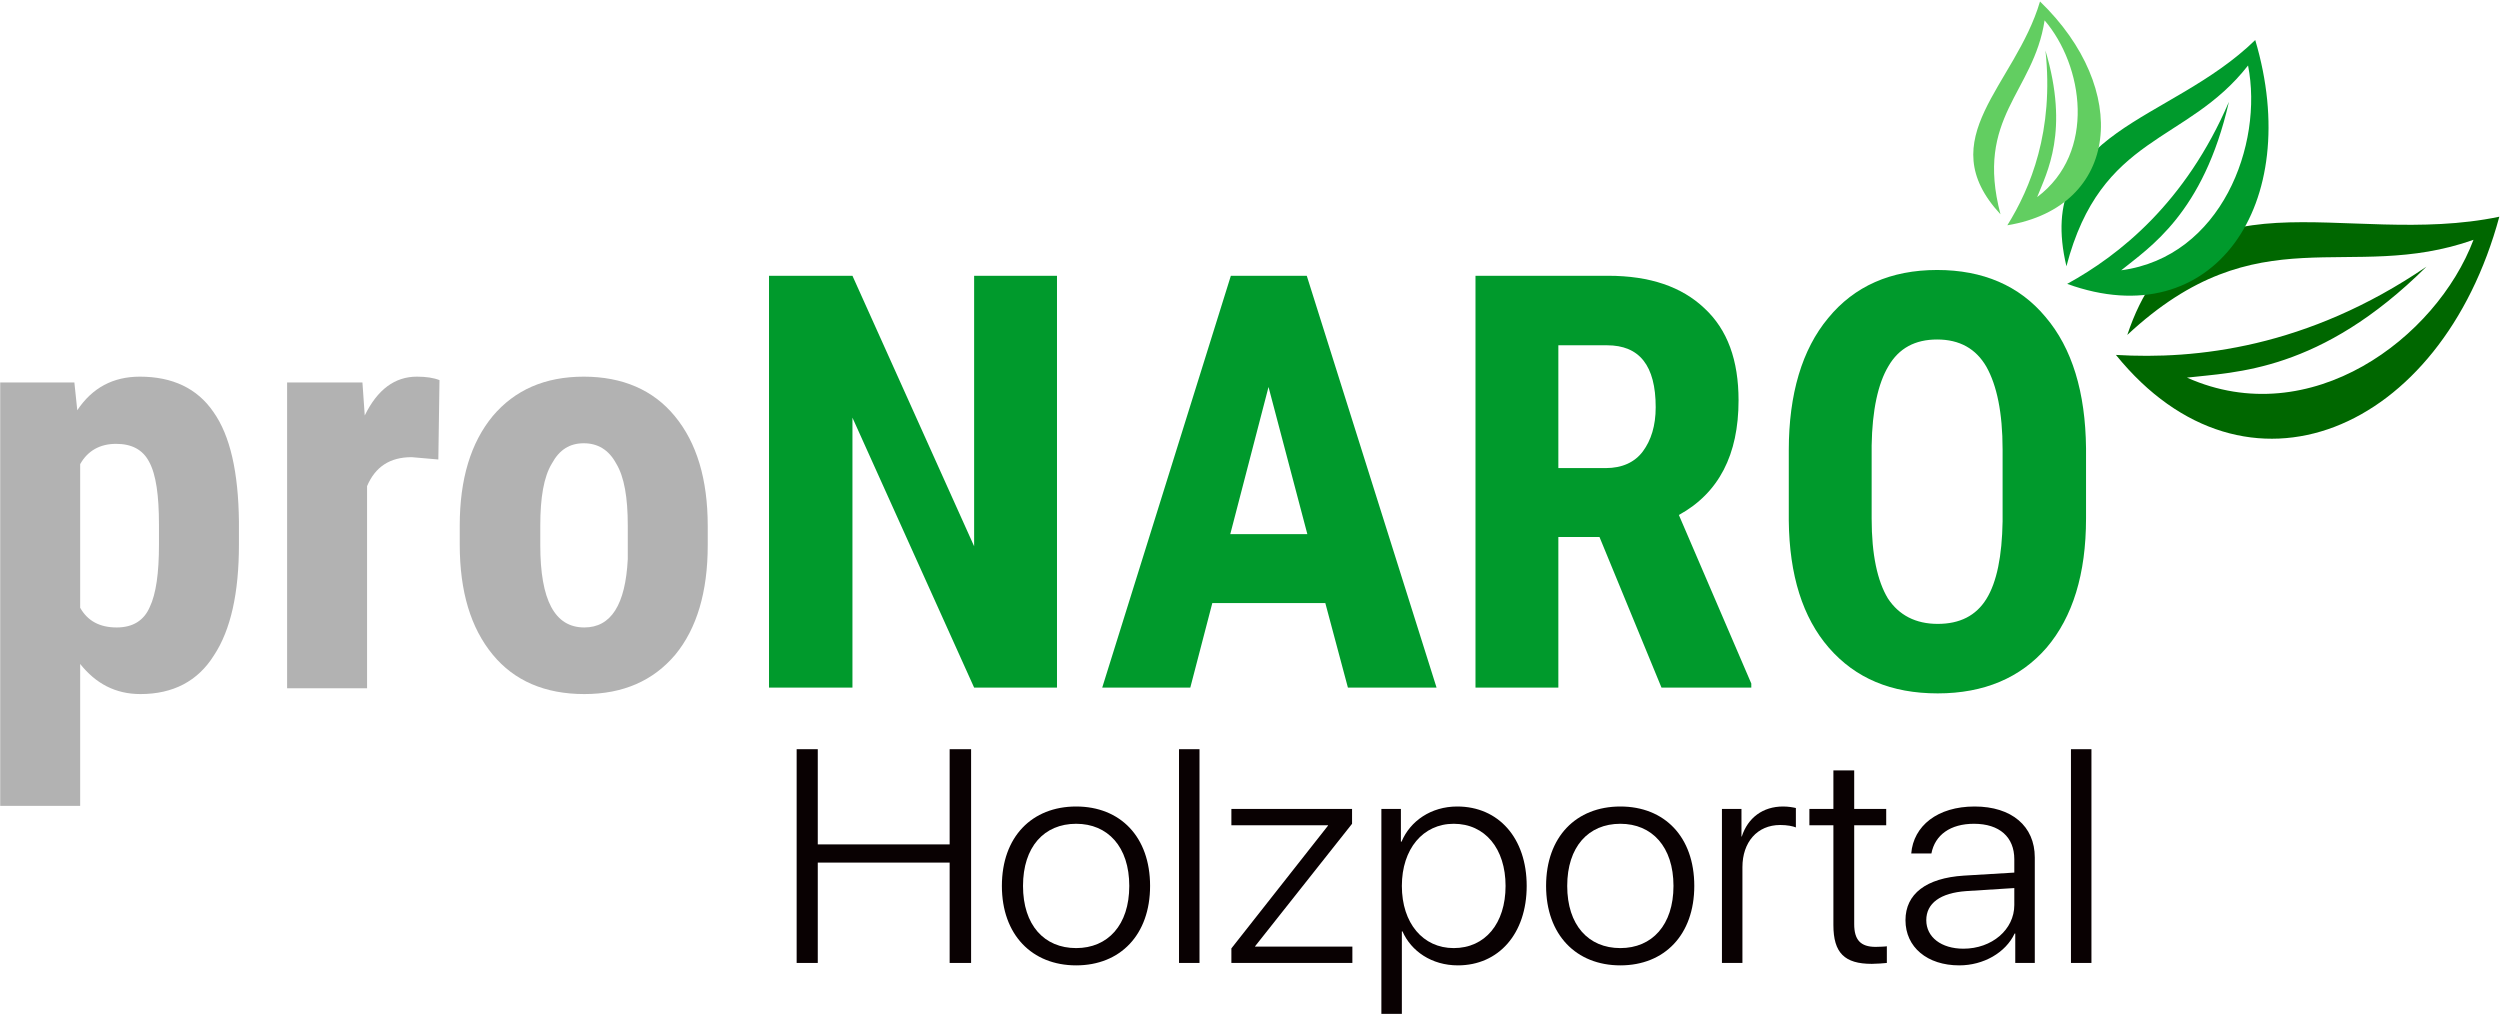
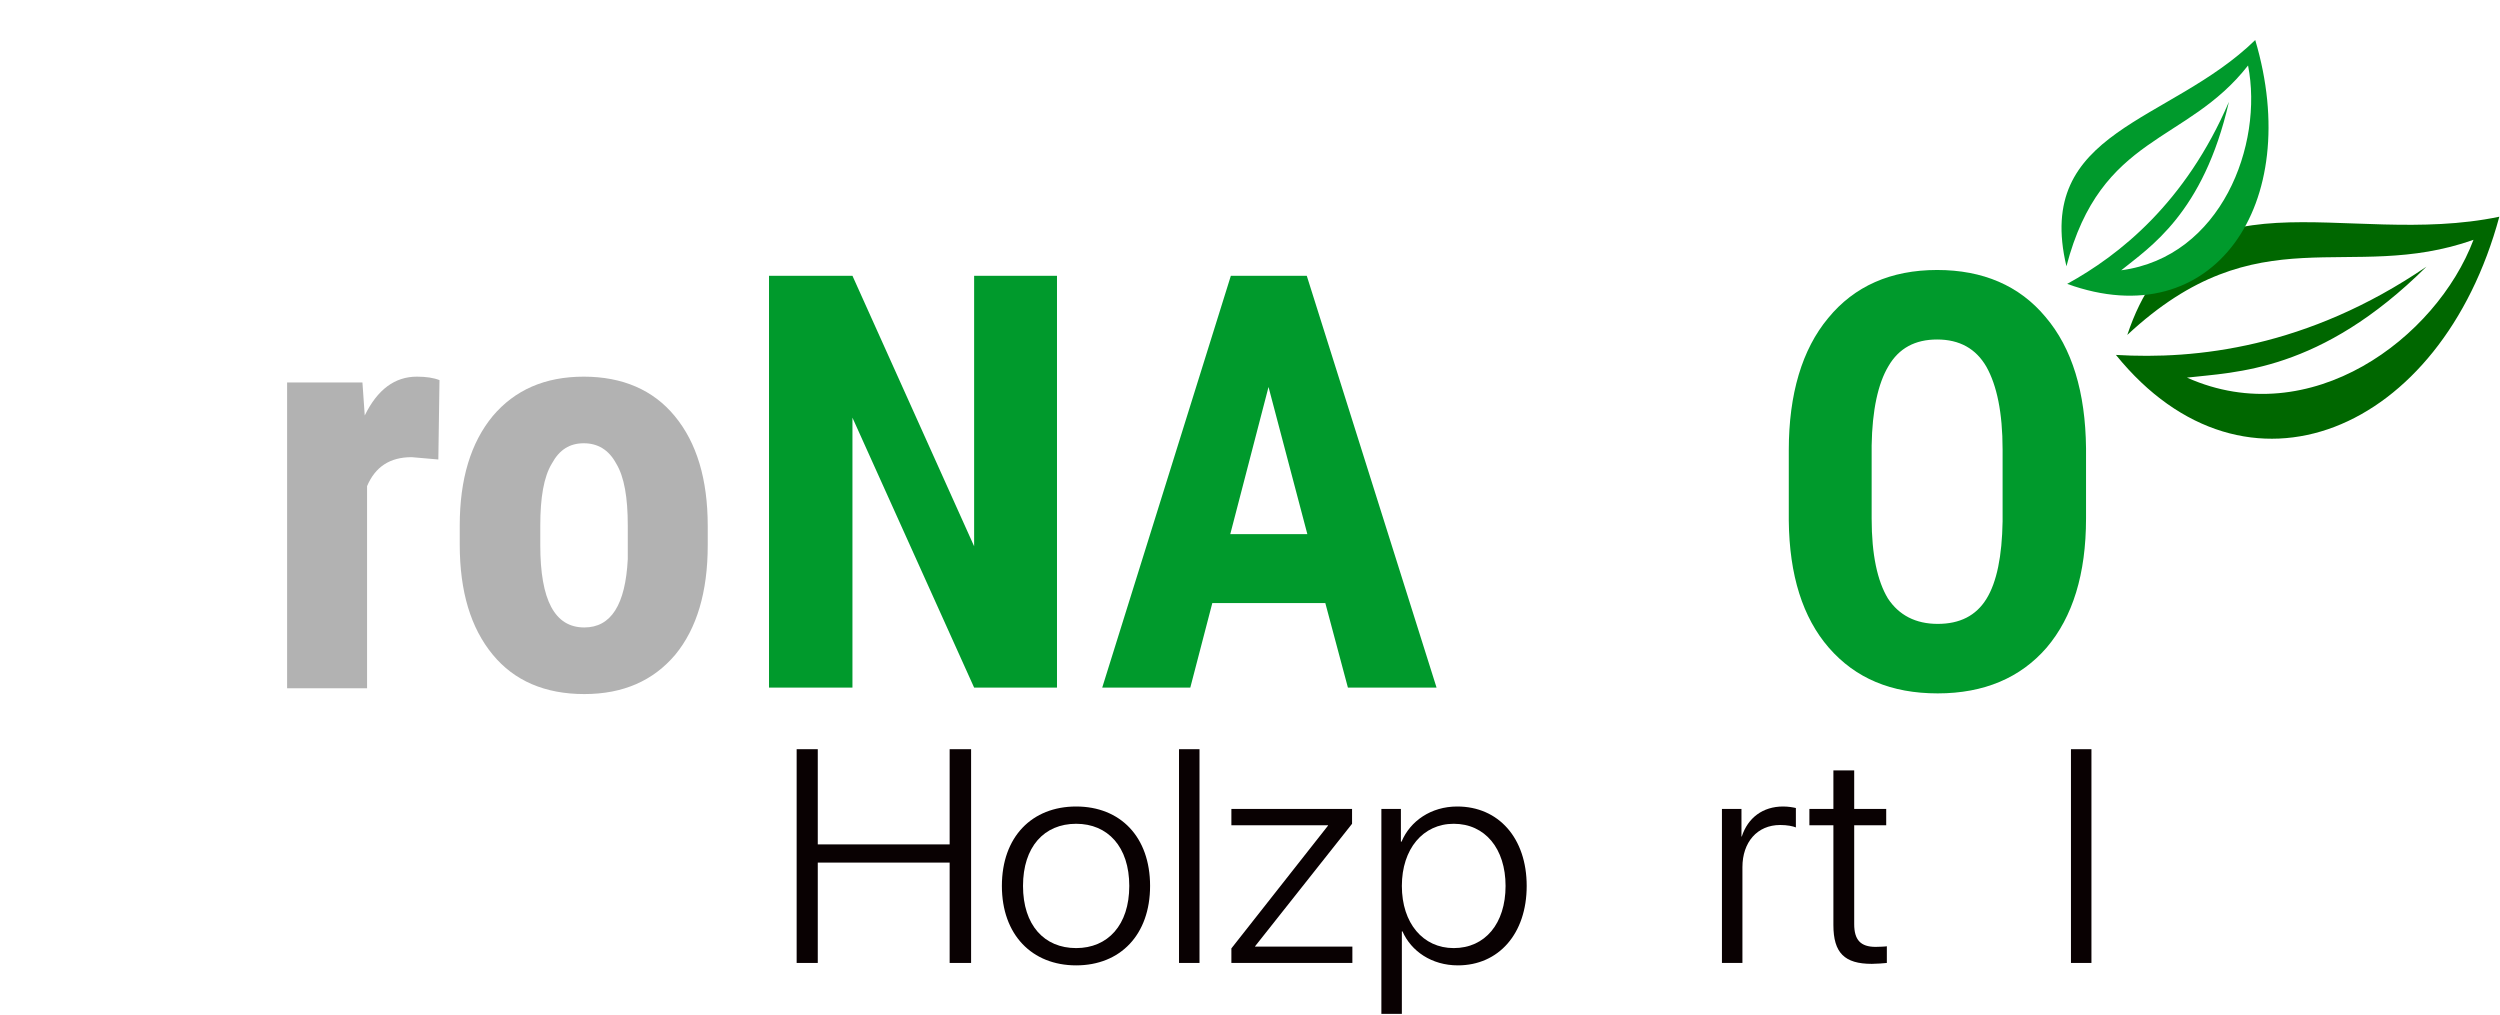
<svg xmlns="http://www.w3.org/2000/svg" width="100%" height="100%" viewBox="0 0 682 277" version="1.1" xml:space="preserve" style="fill-rule:evenodd;clip-rule:evenodd;stroke-linejoin:round;stroke-miterlimit:2;">
  <g transform="matrix(1,0,0,1,-1848.43,-1777.57)">
    <g transform="matrix(1.146,0,0,1.056,1545.18,167.992)">
      <g transform="matrix(1.836,0,0,1.993,-6272.09,694.048)">
        <g transform="matrix(2.085,0,0,12.513,3345.49,338.332)">
          <g transform="matrix(2.252,0,0,0.375,-277.021,-25.239)">
            <g transform="matrix(16,0,0,16,189.082,102.966)">
              <path d="M0.554,-0L0.411,-0L0.201,-0.466L0.201,-0L0.057,-0L0.057,-0.711L0.201,-0.711L0.411,-0.244L0.411,-0.711L0.554,-0.711L0.554,-0Z" style="fill:rgb(0,154,44);fill-rule:nonzero;" />
            </g>
            <g transform="matrix(16,0,0,16,199.019,102.966)">
              <path d="M0.396,-0.146L0.201,-0.146L0.163,-0L0.011,-0L0.233,-0.711L0.364,-0.711L0.588,-0L0.435,-0L0.396,-0.146ZM0.232,-0.265L0.365,-0.265L0.298,-0.519L0.232,-0.265Z" style="fill:rgb(0,154,44);fill-rule:nonzero;" />
            </g>
            <g transform="matrix(16,0,0,16,208.574,102.966)">
-               <path d="M0.272,-0.26L0.201,-0.26L0.201,-0L0.058,-0L0.058,-0.711L0.287,-0.711C0.359,-0.711 0.414,-0.692 0.453,-0.655C0.493,-0.618 0.512,-0.565 0.512,-0.496C0.512,-0.402 0.478,-0.336 0.409,-0.298L0.534,-0.007L0.534,-0L0.379,-0L0.272,-0.26ZM0.201,-0.379L0.283,-0.379C0.311,-0.379 0.333,-0.389 0.347,-0.408C0.361,-0.427 0.369,-0.452 0.369,-0.484C0.369,-0.556 0.341,-0.591 0.285,-0.591L0.201,-0.591L0.201,-0.379Z" style="fill:rgb(0,154,44);fill-rule:nonzero;" />
-             </g>
+               </g>
            <g transform="matrix(16,0,0,16,217.433,102.966)">
              <path d="M0.558,-0.292C0.558,-0.196 0.535,-0.122 0.49,-0.069C0.445,-0.017 0.382,0.01 0.302,0.01C0.222,0.01 0.16,-0.016 0.114,-0.069C0.069,-0.121 0.046,-0.194 0.045,-0.288L0.045,-0.41C0.045,-0.507 0.068,-0.584 0.113,-0.638C0.158,-0.693 0.221,-0.721 0.301,-0.721C0.38,-0.721 0.443,-0.694 0.488,-0.64C0.534,-0.586 0.557,-0.51 0.558,-0.413L0.558,-0.292ZM0.414,-0.411C0.414,-0.475 0.404,-0.522 0.386,-0.554C0.368,-0.585 0.34,-0.601 0.301,-0.601C0.263,-0.601 0.235,-0.586 0.217,-0.555C0.199,-0.525 0.189,-0.479 0.188,-0.418L0.188,-0.292C0.188,-0.229 0.198,-0.184 0.216,-0.154C0.235,-0.125 0.264,-0.11 0.302,-0.11C0.34,-0.11 0.368,-0.124 0.386,-0.153C0.404,-0.182 0.413,-0.227 0.414,-0.287L0.414,-0.411Z" style="fill:rgb(0,154,44);fill-rule:nonzero;" />
            </g>
          </g>
          <g transform="matrix(2.252,0,0,0.375,-163.047,-13.967)">
            <g transform="matrix(16,0,0,16,117.355,72.926)">
-               <path d="M0.462,-0.248C0.462,-0.165 0.448,-0.101 0.419,-0.057C0.391,-0.012 0.348,0.01 0.292,0.01C0.249,0.01 0.215,-0.008 0.188,-0.042L0.188,0.203L0.05,0.203L0.05,-0.528L0.178,-0.528L0.183,-0.48C0.209,-0.519 0.245,-0.538 0.291,-0.538C0.347,-0.538 0.39,-0.518 0.418,-0.477C0.447,-0.436 0.461,-0.373 0.462,-0.288L0.462,-0.248ZM0.324,-0.282C0.324,-0.333 0.319,-0.369 0.307,-0.391C0.296,-0.412 0.277,-0.422 0.25,-0.422C0.222,-0.422 0.201,-0.41 0.188,-0.387L0.188,-0.139C0.201,-0.116 0.222,-0.105 0.251,-0.105C0.279,-0.105 0.298,-0.117 0.308,-0.14C0.319,-0.163 0.324,-0.199 0.324,-0.248L0.324,-0.282Z" style="fill:rgb(178,178,178);fill-rule:nonzero;" />
-             </g>
+               </g>
            <g transform="matrix(16,0,0,16,125.277,72.926)">
              <path d="M0.311,-0.395L0.265,-0.399C0.227,-0.399 0.202,-0.382 0.188,-0.349L0.188,-0L0.05,-0L0.05,-0.528L0.18,-0.528L0.184,-0.471C0.206,-0.516 0.236,-0.538 0.274,-0.538C0.29,-0.538 0.303,-0.536 0.313,-0.532L0.311,-0.395Z" style="fill:rgb(178,178,178);fill-rule:nonzero;" />
            </g>
            <g transform="matrix(16,0,0,16,130.3,72.926)">
              <path d="M0.034,-0.281C0.034,-0.361 0.053,-0.424 0.091,-0.47C0.129,-0.515 0.181,-0.538 0.248,-0.538C0.315,-0.538 0.368,-0.515 0.405,-0.47C0.443,-0.424 0.462,-0.361 0.462,-0.28L0.462,-0.247C0.462,-0.166 0.443,-0.103 0.406,-0.058C0.368,-0.013 0.316,0.01 0.249,0.01C0.181,0.01 0.128,-0.013 0.091,-0.058C0.053,-0.104 0.034,-0.167 0.034,-0.248L0.034,-0.281ZM0.173,-0.247C0.173,-0.152 0.198,-0.105 0.249,-0.105C0.295,-0.105 0.32,-0.144 0.324,-0.223L0.324,-0.281C0.324,-0.329 0.318,-0.365 0.304,-0.388C0.291,-0.412 0.272,-0.423 0.248,-0.423C0.224,-0.423 0.206,-0.412 0.193,-0.388C0.179,-0.365 0.173,-0.329 0.173,-0.281L0.173,-0.247Z" style="fill:rgb(178,178,178);fill-rule:nonzero;" />
            </g>
          </g>
          <g transform="matrix(0.218,-0.016,-0.098,-0.036,258.35,8.461)">
            <path d="M0,-0.956C-40.394,7.662 -68.765,45.536 -101.195,10.001C-56.768,25.472 -43.129,-1.16 -8.632,-3.769C-28.042,-23.416 -68.162,-32.834 -91.605,-6.543C-79.653,-10.239 -59.418,-19.339 -22.711,-5.238C-59.867,-12.137 -87.687,-3.127 -106.051,6.41C-92.446,-45.841 -37.051,-46.492 0,-0.956" style="fill:rgb(0,103,0);" />
          </g>
          <g transform="matrix(0.1,-0.025,-0.148,-0.017,243.124,6.649)">
            <path d="M0,-0.956C-40.394,7.662 -68.765,45.536 -101.195,10.001C-56.768,25.472 -43.129,-1.16 -8.632,-3.769C-28.042,-23.416 -68.162,-32.834 -91.605,-6.543C-79.653,-10.239 -59.418,-19.339 -22.711,-5.238C-59.867,-12.137 -87.687,-3.127 -106.051,6.41C-92.446,-45.841 -37.051,-46.492 0,-0.956" style="fill:rgb(0,154,44);" />
          </g>
          <g transform="matrix(0.01,-0.022,-0.132,-0.002,229.756,6.264)">
-             <path d="M0,-0.956C-40.394,7.662 -68.765,45.536 -101.195,10.001C-56.768,25.472 -43.129,-1.16 -8.632,-3.769C-28.042,-23.416 -68.162,-32.834 -91.605,-6.543C-79.653,-10.239 -59.418,-19.339 -22.711,-5.238C-59.867,-12.137 -87.687,-3.127 -106.051,6.41C-92.446,-45.841 -37.051,-46.492 0,-0.956" style="fill:rgb(98,206,97);" />
-           </g>
+             </g>
        </g>
        <g transform="matrix(0.83,0,0,0.786,611.917,-214.681)">
          <g transform="matrix(50,0,0,50,3673.41,961.887)">
            <path d="M0.611,-0L0.611,-0.705L0.544,-0.705L0.544,-0.391L0.132,-0.391L0.132,-0.705L0.066,-0.705L0.066,-0L0.132,-0L0.132,-0.331L0.544,-0.331L0.544,-0L0.611,-0Z" style="fill:rgb(9,1,2);fill-rule:nonzero;" />
          </g>
          <g transform="matrix(50,0,0,50,3707.27,961.887)">
            <path d="M0.262,0.008C0.4,0.008 0.493,-0.093 0.493,-0.254C0.493,-0.416 0.4,-0.516 0.262,-0.516C0.124,-0.516 0.03,-0.416 0.03,-0.254C0.03,-0.093 0.124,0.008 0.262,0.008ZM0.262,-0.049C0.162,-0.049 0.096,-0.125 0.096,-0.254C0.096,-0.383 0.162,-0.459 0.262,-0.459C0.361,-0.459 0.428,-0.383 0.428,-0.254C0.428,-0.125 0.361,-0.049 0.262,-0.049Z" style="fill:rgb(9,1,2);fill-rule:nonzero;" />
          </g>
          <g transform="matrix(50,0,0,50,3733.44,961.887)">
            <rect x="0.06" y="-0.705" width="0.064" height="0.705" style="fill:rgb(9,1,2);fill-rule:nonzero;" />
          </g>
          <g transform="matrix(50,0,0,50,3742.67,961.887)">
            <path d="M0.039,-0L0.417,-0L0.417,-0.054L0.113,-0.054L0.113,-0.055L0.416,-0.459L0.416,-0.508L0.039,-0.508L0.039,-0.454L0.341,-0.454L0.341,-0.453L0.039,-0.048L0.039,-0Z" style="fill:rgb(9,1,2);fill-rule:nonzero;" />
          </g>
          <g transform="matrix(50,0,0,50,3765.25,961.887)">
            <path d="M0.293,-0.516C0.211,-0.516 0.146,-0.468 0.119,-0.4L0.117,-0.4L0.117,-0.508L0.056,-0.508L0.056,0.168L0.12,0.168L0.12,-0.104L0.122,-0.104C0.149,-0.039 0.213,0.008 0.295,0.008C0.422,0.008 0.51,-0.096 0.51,-0.254C0.51,-0.412 0.422,-0.516 0.293,-0.516ZM0.282,-0.049C0.186,-0.049 0.12,-0.131 0.12,-0.254C0.12,-0.376 0.186,-0.459 0.282,-0.459C0.38,-0.459 0.444,-0.377 0.444,-0.254C0.444,-0.13 0.38,-0.049 0.282,-0.049Z" style="fill:rgb(9,1,2);fill-rule:nonzero;" />
          </g>
          <g transform="matrix(50,0,0,50,3792.28,961.887)">
-             <path d="M0.262,0.008C0.4,0.008 0.493,-0.093 0.493,-0.254C0.493,-0.416 0.4,-0.516 0.262,-0.516C0.124,-0.516 0.03,-0.416 0.03,-0.254C0.03,-0.093 0.124,0.008 0.262,0.008ZM0.262,-0.049C0.162,-0.049 0.096,-0.125 0.096,-0.254C0.096,-0.383 0.162,-0.459 0.262,-0.459C0.361,-0.459 0.428,-0.383 0.428,-0.254C0.428,-0.125 0.361,-0.049 0.262,-0.049Z" style="fill:rgb(9,1,2);fill-rule:nonzero;" />
-           </g>
+             </g>
          <g transform="matrix(50,0,0,50,3818.45,961.887)">
            <path d="M0.056,-0L0.12,-0L0.12,-0.316C0.12,-0.398 0.166,-0.455 0.238,-0.455C0.26,-0.455 0.278,-0.451 0.287,-0.447L0.287,-0.511C0.279,-0.513 0.264,-0.516 0.247,-0.516C0.184,-0.516 0.137,-0.479 0.118,-0.417L0.117,-0.417L0.117,-0.508L0.056,-0.508L0.056,-0Z" style="fill:rgb(9,1,2);fill-rule:nonzero;" />
          </g>
          <g transform="matrix(50,0,0,50,3834.51,961.887)">
            <path d="M0.083,-0.635L0.083,-0.508L0.008,-0.508L0.008,-0.454L0.083,-0.454L0.083,-0.125C0.083,-0.033 0.118,0.003 0.203,0.003C0.216,0.003 0.244,0.001 0.25,-0L0.25,-0.055C0.247,-0.054 0.222,-0.053 0.215,-0.053C0.168,-0.053 0.148,-0.076 0.148,-0.128L0.148,-0.454L0.248,-0.454L0.248,-0.508L0.148,-0.508L0.148,-0.635L0.083,-0.635Z" style="fill:rgb(9,1,2);fill-rule:nonzero;" />
          </g>
          <g transform="matrix(50,0,0,50,3848.02,961.887)">
-             <path d="M0.206,0.008C0.282,0.008 0.351,-0.034 0.379,-0.097L0.381,-0.097L0.381,-0L0.442,-0L0.442,-0.348C0.442,-0.451 0.37,-0.516 0.254,-0.516C0.138,-0.516 0.063,-0.452 0.056,-0.361L0.119,-0.361C0.13,-0.422 0.178,-0.459 0.252,-0.459C0.332,-0.459 0.378,-0.415 0.378,-0.342L0.378,-0.298L0.22,-0.288C0.103,-0.28 0.038,-0.228 0.038,-0.141C0.038,-0.052 0.106,0.008 0.206,0.008ZM0.219,-0.047C0.15,-0.047 0.103,-0.085 0.103,-0.141C0.103,-0.197 0.147,-0.231 0.228,-0.237L0.378,-0.247L0.378,-0.191C0.378,-0.11 0.308,-0.047 0.219,-0.047Z" style="fill:rgb(9,1,2);fill-rule:nonzero;" />
-           </g>
+             </g>
          <g transform="matrix(50,0,0,50,3872.77,961.887)">
            <rect x="0.06" y="-0.705" width="0.064" height="0.705" style="fill:rgb(9,1,2);fill-rule:nonzero;" />
          </g>
        </g>
      </g>
    </g>
  </g>
</svg>